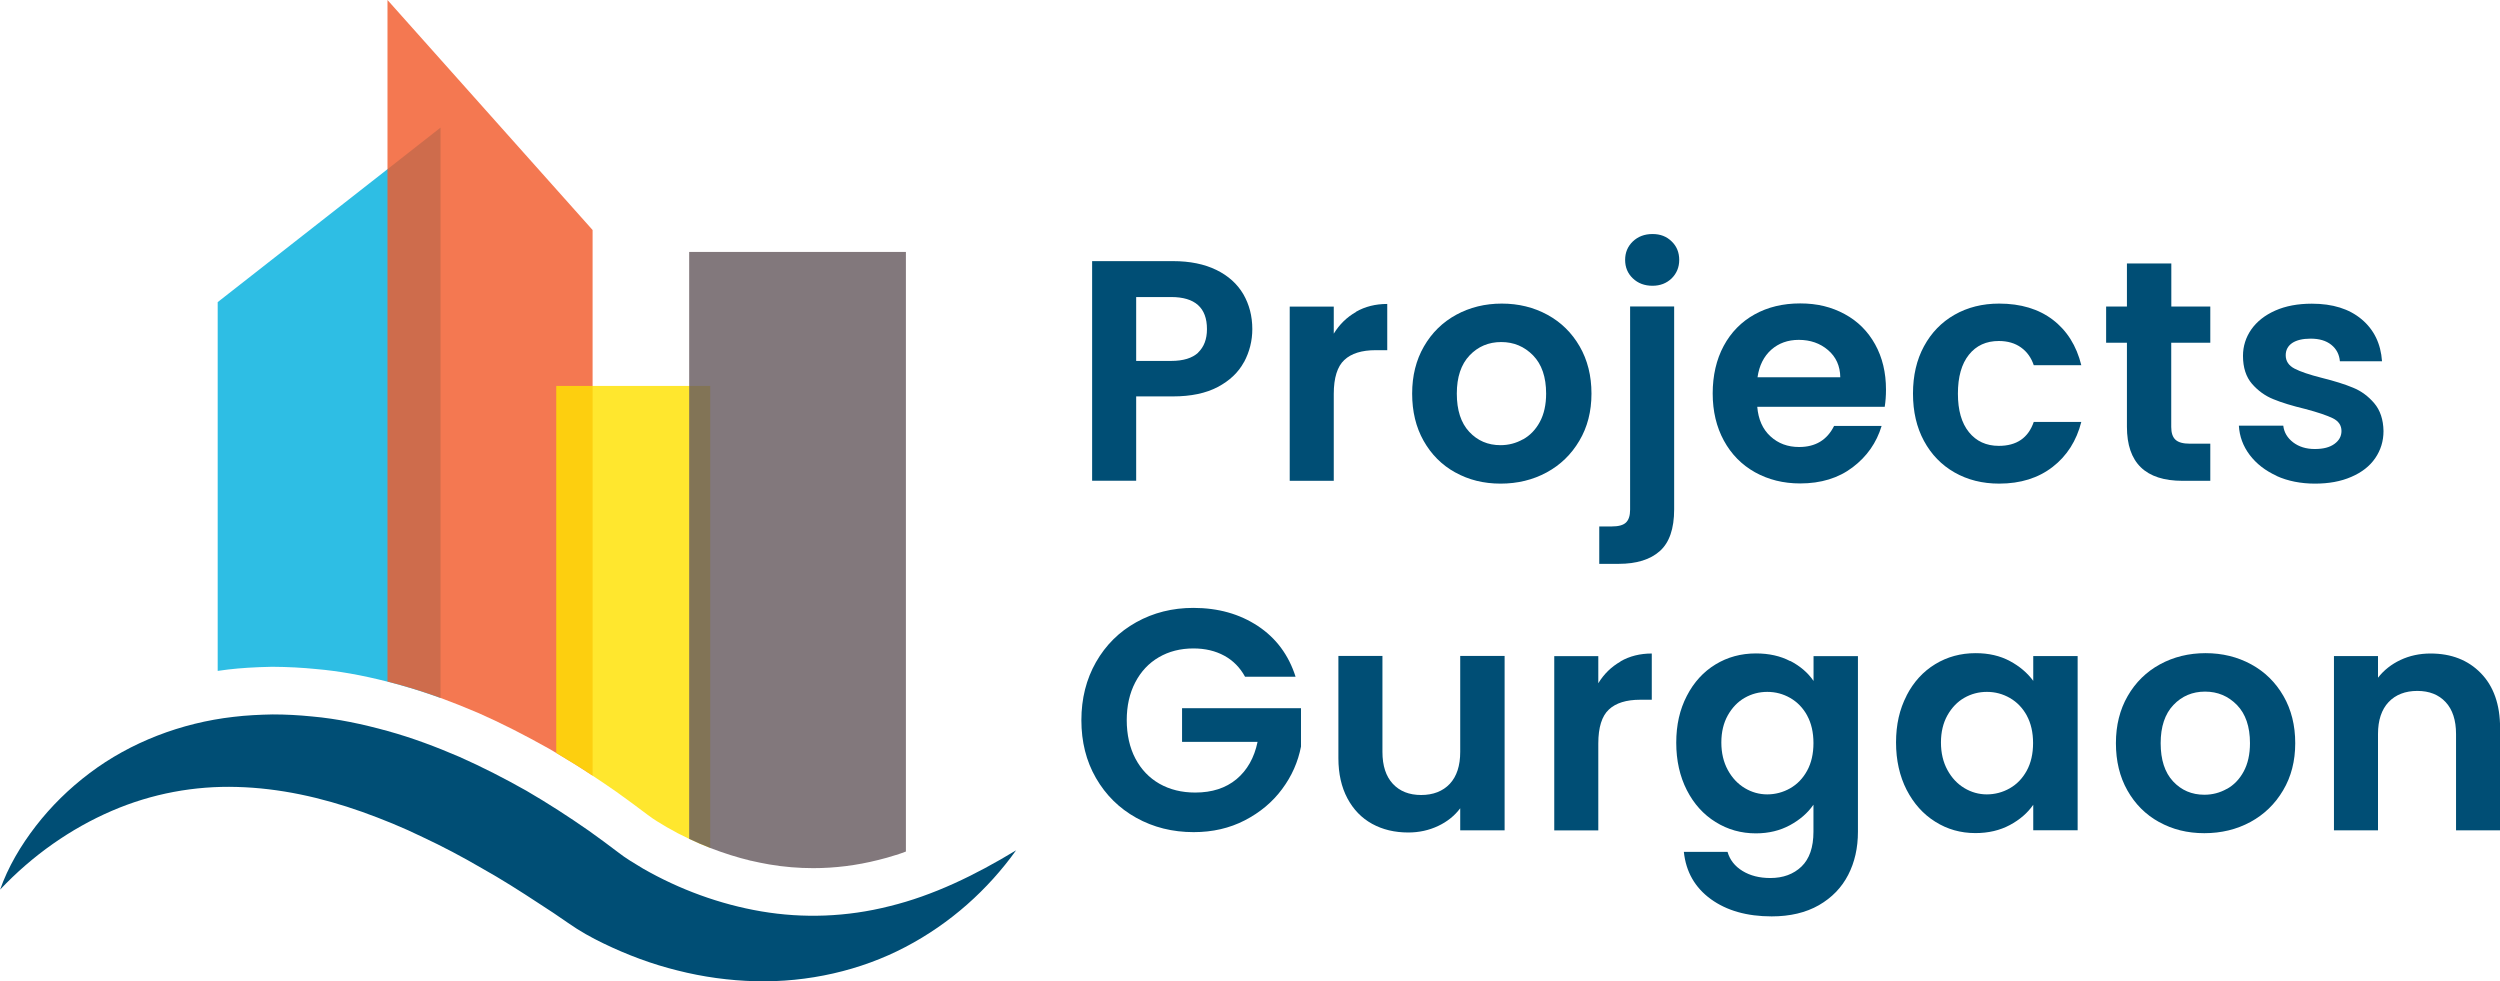
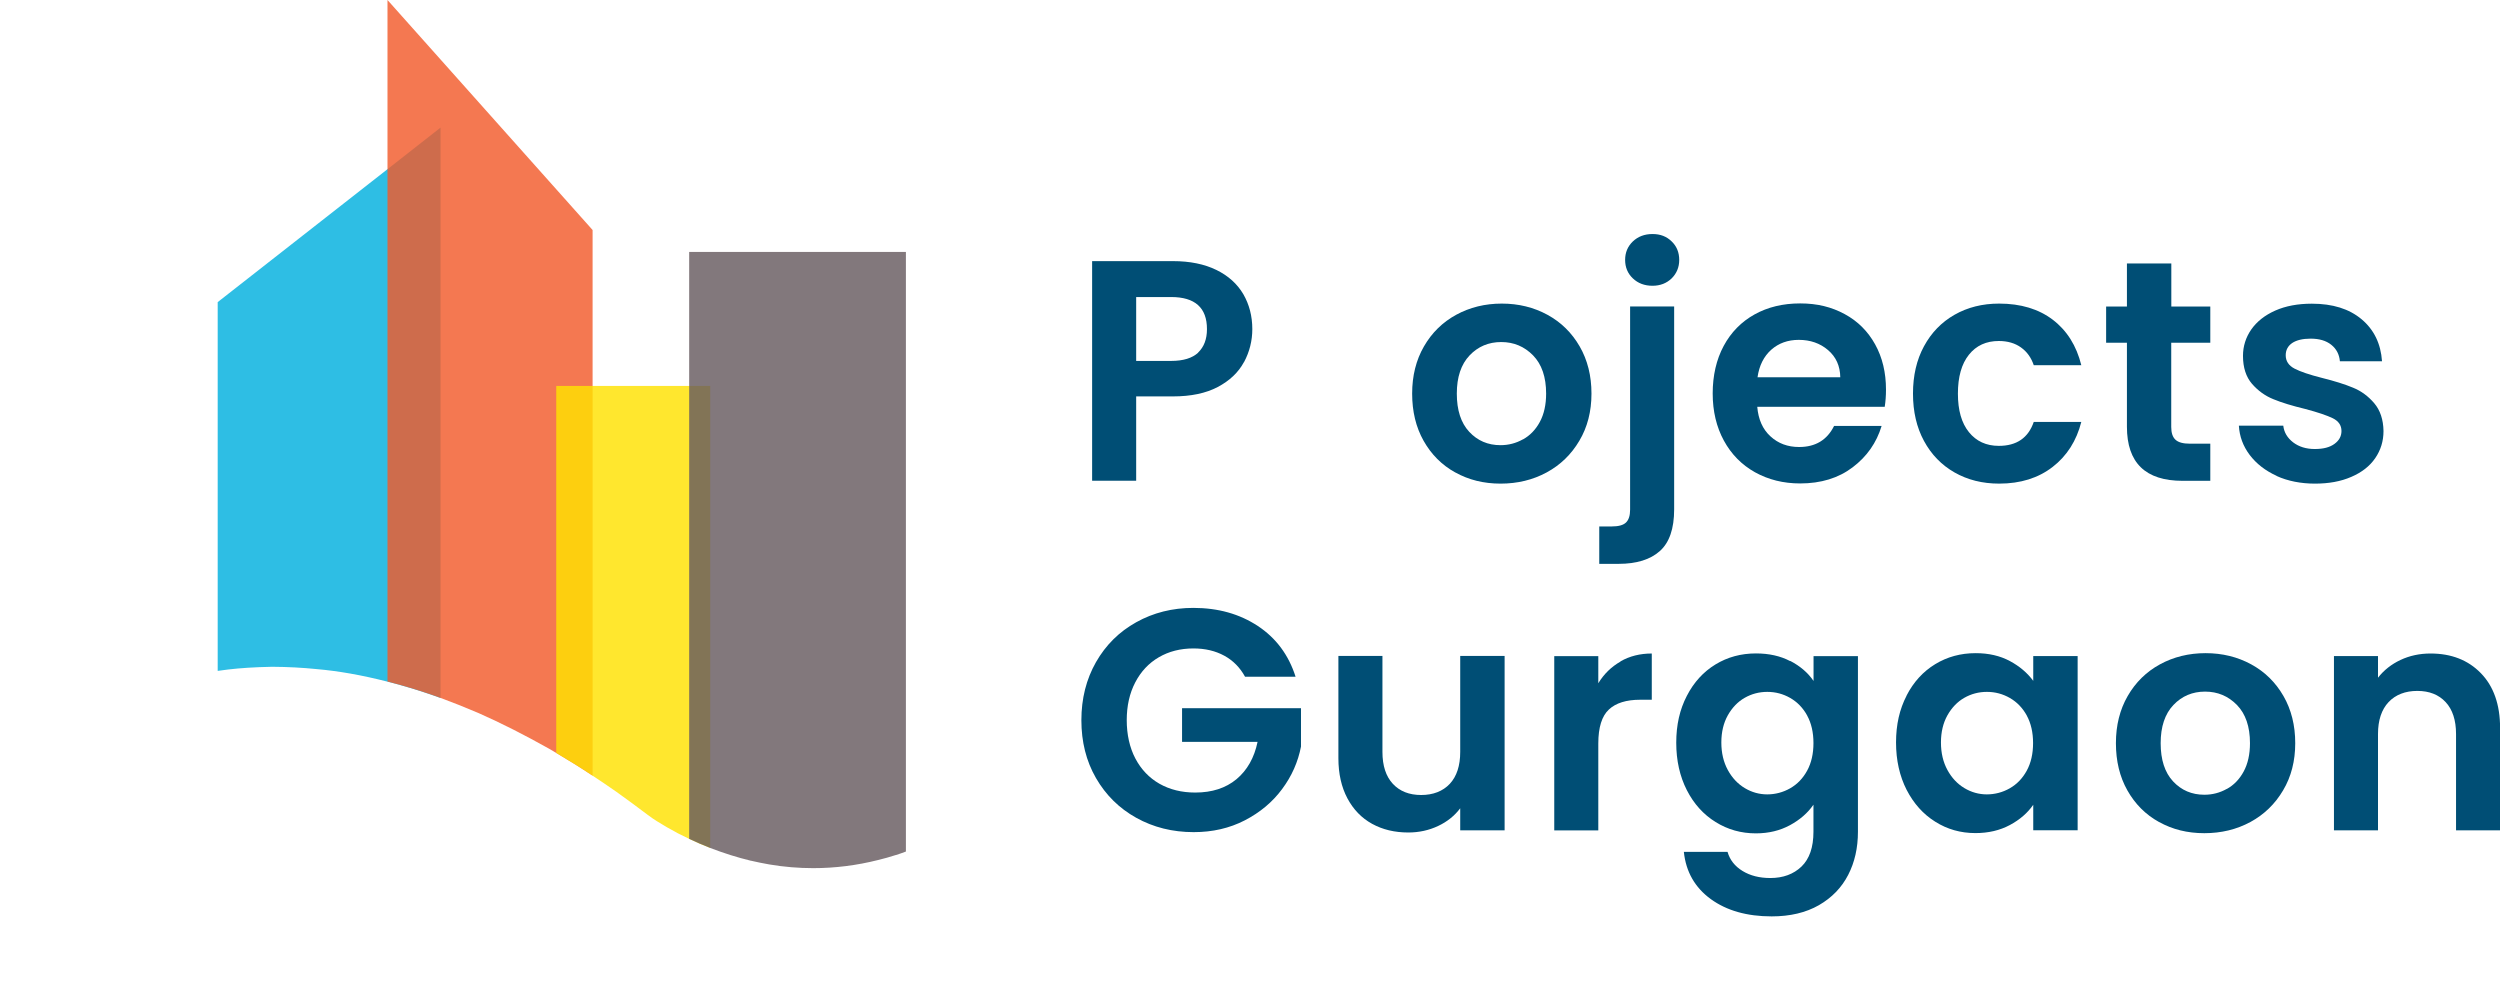
<svg xmlns="http://www.w3.org/2000/svg" id="Layer_2" data-name="Layer 2" viewBox="0 0 286.07 112.28">
  <defs>
    <style>
      .cls-1 {
        fill: #fee100;
      }

      .cls-1, .cls-2, .cls-3, .cls-4, .cls-5 {
        stroke-width: 0px;
      }

      .cls-1, .cls-3, .cls-4, .cls-5 {
        opacity: .82;
      }

      .cls-2 {
        fill: #004e75;
      }

      .cls-3 {
        fill: #675a5f;
      }

      .cls-4 {
        fill: #00afde;
      }

      .cls-5 {
        fill: #f15b2b;
      }
    </style>
  </defs>
  <g id="Layer_1-2" data-name="Layer 1">
    <g>
      <path class="cls-4" d="M50.41,14.61v65.26c-1.6-.58-3.11-1.06-4.61-1.48-.5-.14-.98-.27-1.46-.39-2.99-.76-5.61-1.22-8.14-1.44-1.59-.16-3.26-.25-4.97-.26h-.13c-1.99.04-3.54.14-5,.31-.4.05-.79.1-1.19.16v-42.2l19.43-15.21,6.07-4.76Z" />
      <path class="cls-5" d="M67.81,26.32v62.44c-1.4-.93-2.78-1.79-4.16-2.6-.22-.14-.44-.27-.67-.4l-.07-.04c-2.88-1.62-5.54-2.97-8.14-4.12l-.07-.03c-1.52-.65-2.94-1.21-4.29-1.71-1.6-.58-3.11-1.06-4.61-1.48-.5-.14-.98-.27-1.46-.39V0l23.47,26.32Z" />
      <path class="cls-1" d="M81.27,44.17v52.86c-.82-.31-1.62-.66-2.41-1.04-.86-.4-1.7-.84-2.51-1.31-.72-.42-1.67-.99-2.18-1.4l-.1-.07c-1.1-.83-2.28-1.71-3.56-2.62-.91-.63-1.81-1.25-2.7-1.83-1.4-.93-2.78-1.79-4.16-2.6v-42h17.62Z" />
      <path class="cls-3" d="M78.86,28.83v67.16c.79.37,1.59.72,2.41,1.04,1.53.59,3.07,1.08,4.64,1.46h.02c.71.16,1.41.31,2.12.43,1.65.28,3.33.42,5,.42,2.49,0,4.98-.31,7.43-.93.67-.16,1.34-.35,2.02-.57h.02c.38-.12.75-.25,1.14-.4V28.83h-24.81Z" />
-       <path class="cls-2" d="M0,101.83c.92-2.62,2.37-5.07,4.1-7.31,1.74-2.25,3.81-4.29,6.15-6.05,4.67-3.53,10.49-5.76,16.46-6.44,1.49-.18,2.99-.25,4.49-.28,1.49,0,2.99.08,4.47.23,2.97.26,5.87.89,8.69,1.67,2.83.78,5.55,1.81,8.2,2.95,2.64,1.17,5.19,2.48,7.67,3.88,2.46,1.43,4.84,2.97,7.15,4.58,1.16.82,2.27,1.65,3.38,2.49.77.61,1.8,1.23,2.82,1.84,4.15,2.38,8.78,4.09,13.55,4.9,4.77.81,9.75.65,14.67-.6,4.95-1.21,9.76-3.53,14.47-6.39-3.21,4.48-7.5,8.36-12.66,11.06-5.15,2.71-11.18,4.07-17.18,3.92-3-.08-6-.49-8.9-1.23-2.92-.72-5.73-1.77-8.46-3.09-1.37-.66-2.7-1.39-4.11-2.38-1.08-.75-2.17-1.49-3.26-2.18-2.16-1.42-4.34-2.81-6.58-4.06-2.21-1.29-4.46-2.48-6.75-3.55-2.27-1.11-4.59-2.05-6.93-2.89-4.68-1.66-9.48-2.72-14.32-2.85-4.83-.14-9.71.74-14.34,2.74-4.63,2-9.03,5.04-12.8,9.04Z" />
    </g>
    <g>
      <path class="cls-2" d="M142.34,41.44c-.64,1.18-1.63,2.12-2.99,2.84-1.36.72-3.07,1.08-5.13,1.08h-4.21v9.65h-5.04v-25.13h9.25c1.94,0,3.6.34,4.97,1.01,1.37.67,2.39,1.6,3.08,2.77.68,1.18,1.03,2.51,1.03,4,0,1.34-.32,2.6-.95,3.78ZM137.1,40.34c.67-.64,1.01-1.53,1.01-2.68,0-2.45-1.37-3.67-4.1-3.67h-4v7.31h4c1.39,0,2.42-.32,3.1-.95Z" />
-       <path class="cls-2" d="M155.16,35.68c1.04-.6,2.24-.9,3.58-.9v5.29h-1.33c-1.58,0-2.78.37-3.58,1.12-.8.74-1.21,2.04-1.21,3.89v9.94h-5.04v-19.94h5.04v3.1c.65-1.06,1.49-1.88,2.54-2.48Z" />
      <path class="cls-2" d="M166.52,54.06c-1.54-.85-2.74-2.06-3.62-3.62s-1.31-3.36-1.31-5.4.45-3.84,1.35-5.4c.9-1.56,2.13-2.77,3.69-3.62,1.56-.85,3.3-1.28,5.22-1.28s3.66.43,5.22,1.28c1.56.85,2.79,2.06,3.69,3.62.9,1.56,1.35,3.36,1.35,5.4s-.46,3.84-1.39,5.4c-.92,1.56-2.17,2.77-3.74,3.62-1.57.85-3.33,1.28-5.27,1.28s-3.65-.43-5.18-1.28ZM174.27,50.28c.8-.44,1.45-1.11,1.93-2,.48-.89.72-1.97.72-3.24,0-1.9-.5-3.35-1.49-4.37-1-1.02-2.21-1.53-3.65-1.53s-2.65.51-3.62,1.53c-.97,1.02-1.46,2.48-1.46,4.37s.47,3.35,1.42,4.37c.95,1.02,2.14,1.53,3.58,1.53.91,0,1.77-.22,2.57-.67Z" />
      <path class="cls-2" d="M191.57,58.29c0,2.21-.55,3.8-1.64,4.77s-2.66,1.46-4.7,1.46h-2.23v-4.28h1.44c.77,0,1.31-.15,1.62-.45s.47-.79.47-1.46v-23.26h5.04v23.22ZM186.84,31.85c-.59-.56-.88-1.27-.88-2.11s.29-1.54.88-2.11c.59-.56,1.34-.85,2.25-.85s1.62.28,2.2.85c.58.56.86,1.27.86,2.11s-.29,1.54-.86,2.11c-.58.56-1.31.85-2.2.85s-1.66-.28-2.25-.85Z" />
      <path class="cls-2" d="M215.66,46.55h-14.58c.12,1.44.62,2.57,1.51,3.38.89.82,1.98,1.22,3.28,1.22,1.87,0,3.2-.8,4-2.41h5.44c-.58,1.92-1.68,3.5-3.31,4.73-1.63,1.24-3.64,1.85-6.01,1.85-1.92,0-3.64-.43-5.17-1.28-1.52-.85-2.71-2.06-3.56-3.62s-1.28-3.36-1.28-5.4.42-3.88,1.26-5.44c.84-1.56,2.02-2.76,3.53-3.6,1.51-.84,3.25-1.26,5.22-1.26s3.59.41,5.09,1.22,2.66,1.97,3.49,3.47,1.24,3.22,1.24,5.17c0,.72-.05,1.37-.14,1.94ZM210.58,43.17c-.02-1.3-.49-2.33-1.4-3.11-.91-.78-2.03-1.17-3.35-1.17-1.25,0-2.3.38-3.15,1.13-.85.76-1.38,1.81-1.57,3.15h9.47Z" />
      <path class="cls-2" d="M220.16,39.62c.84-1.55,2-2.75,3.49-3.6,1.49-.85,3.19-1.28,5.11-1.28,2.47,0,4.52.62,6.14,1.85,1.62,1.24,2.71,2.97,3.26,5.2h-5.44c-.29-.86-.77-1.54-1.46-2.03-.68-.49-1.53-.74-2.54-.74-1.44,0-2.58.52-3.42,1.57s-1.26,2.53-1.26,4.45.42,3.37,1.26,4.41,1.98,1.57,3.42,1.57c2.04,0,3.37-.91,4-2.74h5.44c-.55,2.16-1.64,3.88-3.28,5.15s-3.67,1.91-6.12,1.91c-1.92,0-3.62-.43-5.11-1.28-1.49-.85-2.65-2.05-3.49-3.6-.84-1.55-1.26-3.35-1.26-5.42s.42-3.87,1.26-5.42Z" />
      <path class="cls-2" d="M248.45,39.21v9.65c0,.67.16,1.16.49,1.46.32.3.87.45,1.64.45h2.34v4.25h-3.17c-4.25,0-6.37-2.06-6.37-6.19v-9.61h-2.38v-4.14h2.38v-4.93h5.08v4.93h4.46v4.14h-4.46Z" />
      <path class="cls-2" d="M260.51,54.45c-1.3-.59-2.32-1.39-3.08-2.39-.76-1.01-1.17-2.12-1.24-3.35h5.08c.09.77.47,1.4,1.13,1.91.66.5,1.48.76,2.47.76s1.71-.19,2.25-.58.81-.88.81-1.48c0-.65-.33-1.13-.99-1.46-.66-.32-1.71-.68-3.15-1.06-1.49-.36-2.71-.73-3.65-1.12-.95-.38-1.76-.97-2.45-1.76-.68-.79-1.03-1.86-1.03-3.2,0-1.1.32-2.11.95-3.02.64-.91,1.55-1.63,2.74-2.16,1.19-.53,2.59-.79,4.19-.79,2.38,0,4.27.59,5.69,1.78,1.42,1.19,2.2,2.79,2.34,4.81h-4.82c-.07-.79-.4-1.42-.99-1.89-.59-.47-1.37-.7-2.36-.7-.91,0-1.61.17-2.11.5-.49.34-.74.8-.74,1.4,0,.67.34,1.18,1.01,1.53.67.35,1.71.7,3.13,1.06,1.44.36,2.63.73,3.56,1.12.94.38,1.75.98,2.43,1.78.68.8,1.04,1.87,1.06,3.19,0,1.15-.32,2.18-.95,3.1s-1.55,1.63-2.74,2.14c-1.19.52-2.57.77-4.16.77s-3.1-.29-4.39-.88Z" />
      <path class="cls-2" d="M142.47,77.44c-.58-1.06-1.37-1.86-2.38-2.41-1.01-.55-2.18-.83-3.53-.83-1.49,0-2.81.34-3.96,1.01s-2.05,1.63-2.7,2.88c-.65,1.25-.97,2.69-.97,4.32s.33,3.14.99,4.39c.66,1.25,1.58,2.21,2.75,2.88,1.18.67,2.54,1.01,4.1,1.01,1.92,0,3.49-.51,4.72-1.53,1.22-1.02,2.03-2.44,2.41-4.27h-8.64v-3.85h13.61v4.39c-.34,1.75-1.05,3.37-2.16,4.86-1.1,1.49-2.53,2.68-4.27,3.58-1.74.9-3.69,1.35-5.85,1.35-2.42,0-4.61-.55-6.57-1.64s-3.49-2.61-4.61-4.55c-1.12-1.94-1.67-4.15-1.67-6.62s.56-4.69,1.67-6.64c1.12-1.96,2.65-3.48,4.61-4.57,1.96-1.09,4.13-1.64,6.53-1.64,2.83,0,5.29.69,7.38,2.07s3.53,3.32,4.32,5.81h-5.8Z" />
      <path class="cls-2" d="M172.17,75.07v19.94h-5.08v-2.52c-.65.86-1.49,1.54-2.54,2.03-1.04.49-2.18.74-3.4.74-1.56,0-2.94-.33-4.14-.99-1.2-.66-2.14-1.63-2.83-2.92-.68-1.28-1.03-2.81-1.03-4.59v-11.7h5.04v10.98c0,1.58.4,2.8,1.19,3.65.79.85,1.87,1.28,3.24,1.28s2.48-.43,3.28-1.28c.79-.85,1.19-2.07,1.19-3.65v-10.98h5.08Z" />
      <path class="cls-2" d="M185.43,75.68c1.04-.6,2.24-.9,3.58-.9v5.29h-1.33c-1.58,0-2.78.37-3.58,1.12-.8.74-1.21,2.04-1.21,3.89v9.94h-5.04v-19.94h5.04v3.1c.65-1.06,1.49-1.88,2.54-2.48Z" />
      <path class="cls-2" d="M204.86,75.63c1.13.59,2.02,1.35,2.66,2.29v-2.84h5.08v20.09c0,1.85-.37,3.5-1.12,4.95s-1.86,2.6-3.35,3.46c-1.49.85-3.29,1.28-5.4,1.28-2.83,0-5.15-.66-6.97-1.98-1.81-1.32-2.84-3.12-3.08-5.4h5c.26.91.83,1.64,1.71,2.18s1.94.81,3.19.81c1.46,0,2.65-.44,3.56-1.31.91-.88,1.37-2.2,1.37-3.98v-3.1c-.65.94-1.54,1.72-2.68,2.34-1.14.62-2.44.94-3.91.94-1.68,0-3.22-.43-4.61-1.3-1.39-.86-2.49-2.08-3.29-3.65-.8-1.57-1.21-3.38-1.21-5.42s.4-3.8,1.21-5.36c.8-1.56,1.9-2.76,3.28-3.6s2.92-1.26,4.63-1.26c1.49,0,2.8.29,3.92.88ZM206.8,81.89c-.48-.88-1.13-1.55-1.94-2.02-.82-.47-1.69-.7-2.63-.7s-1.8.23-2.59.68-1.43,1.12-1.93,2c-.49.88-.74,1.91-.74,3.11s.25,2.25.74,3.15c.49.9,1.14,1.59,1.94,2.07.8.48,1.66.72,2.57.72s1.81-.23,2.63-.7c.82-.47,1.46-1.14,1.94-2.02.48-.88.72-1.93.72-3.15s-.24-2.27-.72-3.15Z" />
      <path class="cls-2" d="M218.16,79.6c.8-1.56,1.9-2.76,3.28-3.6s2.92-1.26,4.63-1.26c1.49,0,2.79.3,3.91.9,1.12.6,2.01,1.36,2.68,2.27v-2.84h5.08v19.94h-5.08v-2.92c-.65.94-1.54,1.71-2.68,2.32-1.14.61-2.45.92-3.94.92-1.68,0-3.21-.43-4.59-1.3-1.38-.86-2.47-2.08-3.28-3.65-.8-1.57-1.21-3.38-1.21-5.42s.4-3.8,1.21-5.36ZM231.93,81.89c-.48-.88-1.13-1.55-1.94-2.02-.82-.47-1.69-.7-2.63-.7s-1.8.23-2.59.68-1.43,1.12-1.93,2c-.49.88-.74,1.91-.74,3.11s.25,2.25.74,3.15c.49.9,1.14,1.59,1.94,2.07.8.48,1.66.72,2.57.72s1.81-.23,2.63-.7c.82-.47,1.46-1.14,1.94-2.02.48-.88.72-1.93.72-3.15s-.24-2.27-.72-3.15Z" />
      <path class="cls-2" d="M247.05,94.06c-1.54-.85-2.74-2.06-3.62-3.62-.88-1.56-1.31-3.36-1.31-5.4s.45-3.84,1.35-5.4c.9-1.56,2.13-2.77,3.69-3.62,1.56-.85,3.3-1.28,5.22-1.28s3.66.43,5.22,1.28c1.56.85,2.79,2.06,3.69,3.62.9,1.56,1.35,3.36,1.35,5.4s-.46,3.84-1.39,5.4c-.92,1.56-2.17,2.77-3.74,3.62-1.57.85-3.33,1.28-5.27,1.28s-3.65-.43-5.18-1.28ZM254.81,90.28c.8-.44,1.45-1.11,1.93-2,.48-.89.72-1.97.72-3.24,0-1.9-.5-3.35-1.49-4.37-1-1.02-2.21-1.53-3.65-1.53s-2.65.51-3.62,1.53c-.97,1.02-1.46,2.48-1.46,4.37s.47,3.35,1.42,4.37c.95,1.02,2.14,1.53,3.58,1.53.91,0,1.77-.22,2.57-.67Z" />
      <path class="cls-2" d="M283.88,77.03c1.46,1.5,2.2,3.59,2.2,6.28v11.7h-5.04v-11.02c0-1.58-.4-2.8-1.19-3.65s-1.87-1.28-3.24-1.28-2.49.43-3.29,1.28c-.8.85-1.21,2.07-1.21,3.65v11.02h-5.04v-19.94h5.04v2.48c.67-.86,1.53-1.54,2.57-2.03s2.19-.74,3.44-.74c2.38,0,4.3.75,5.76,2.25Z" />
    </g>
  </g>
</svg>